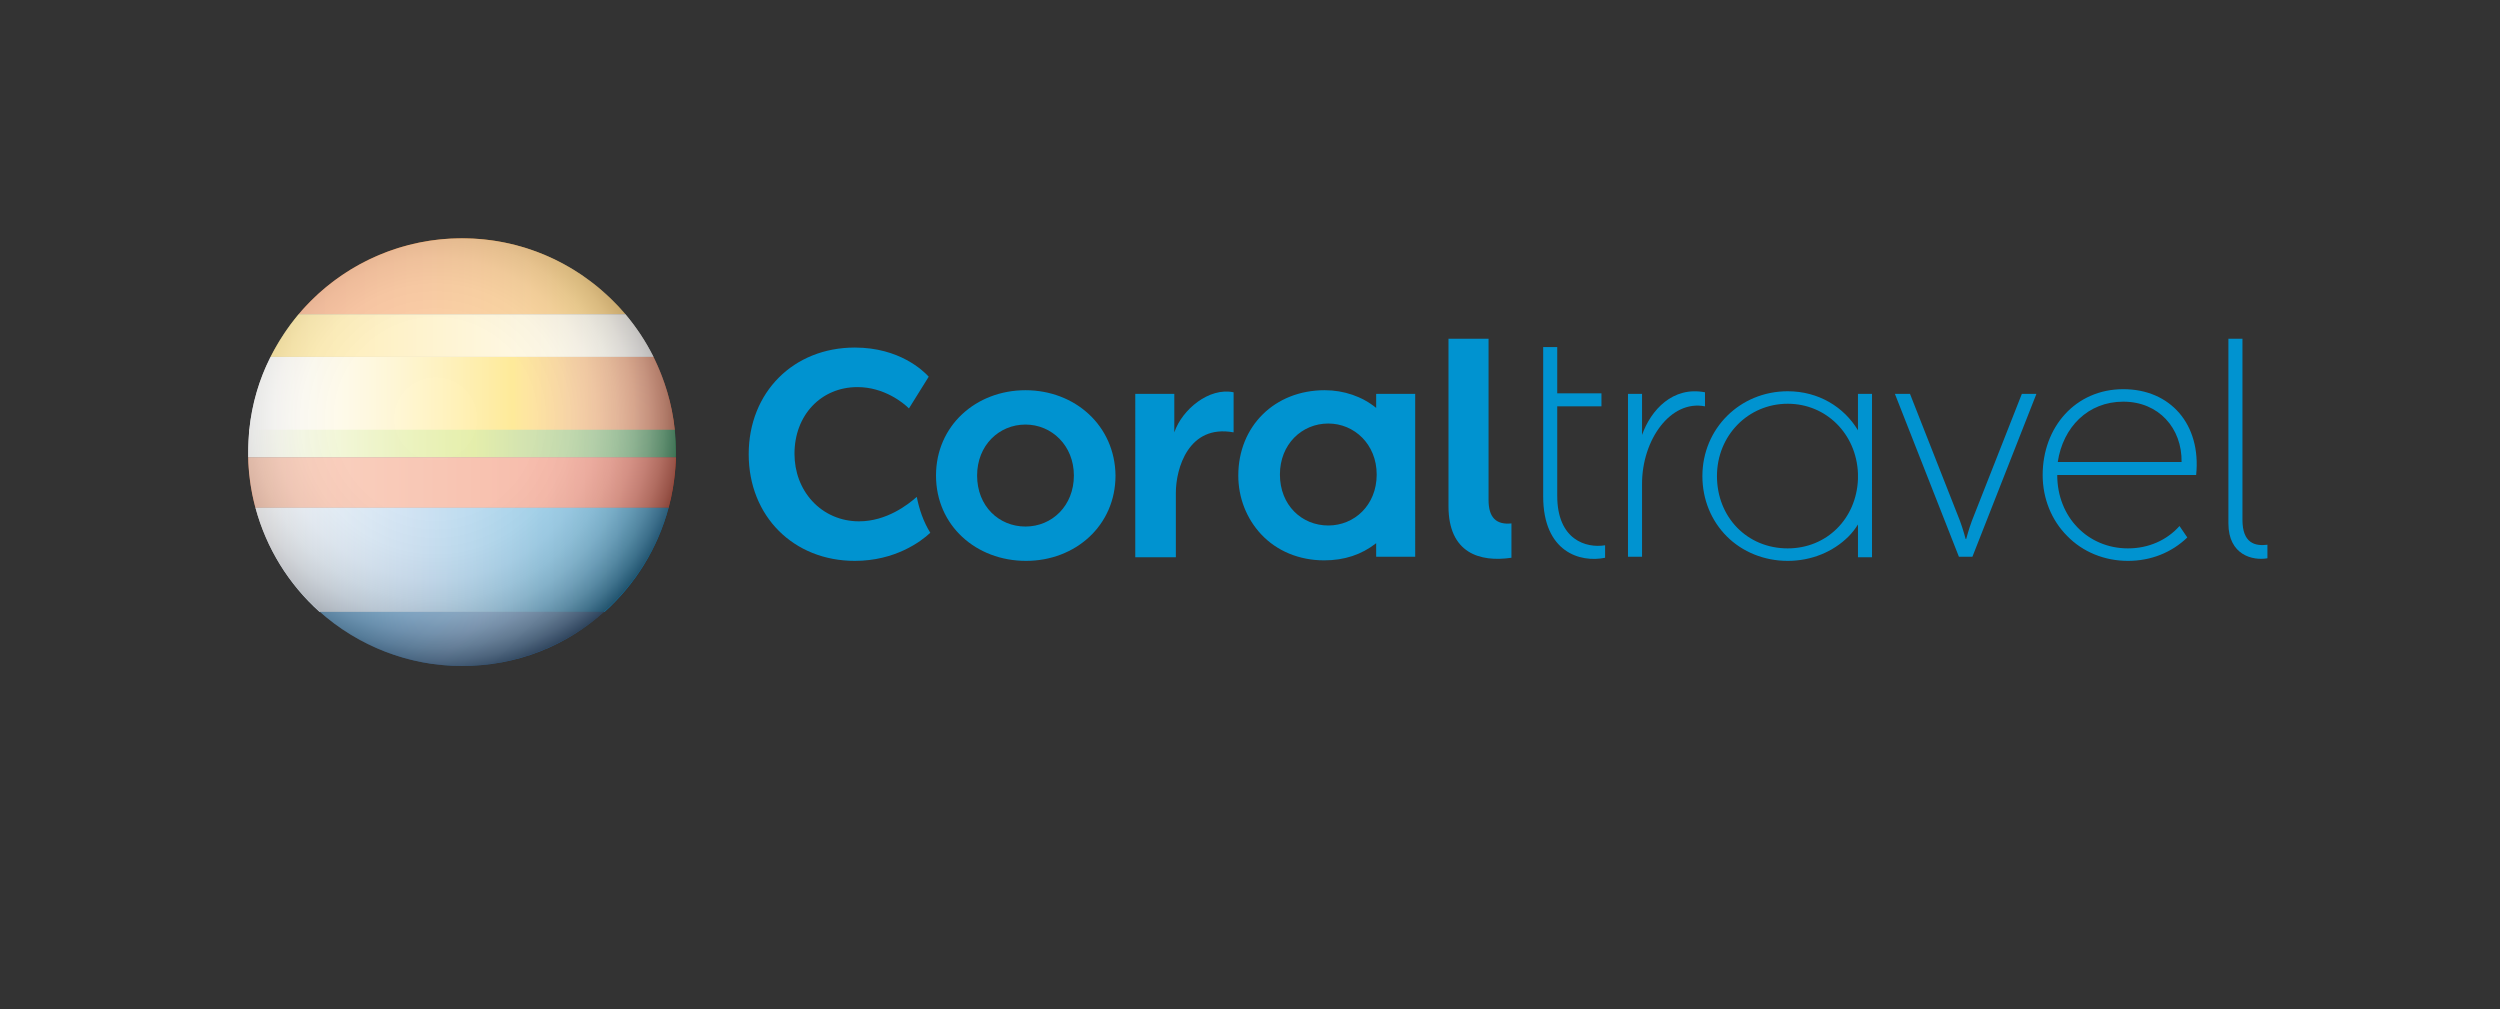
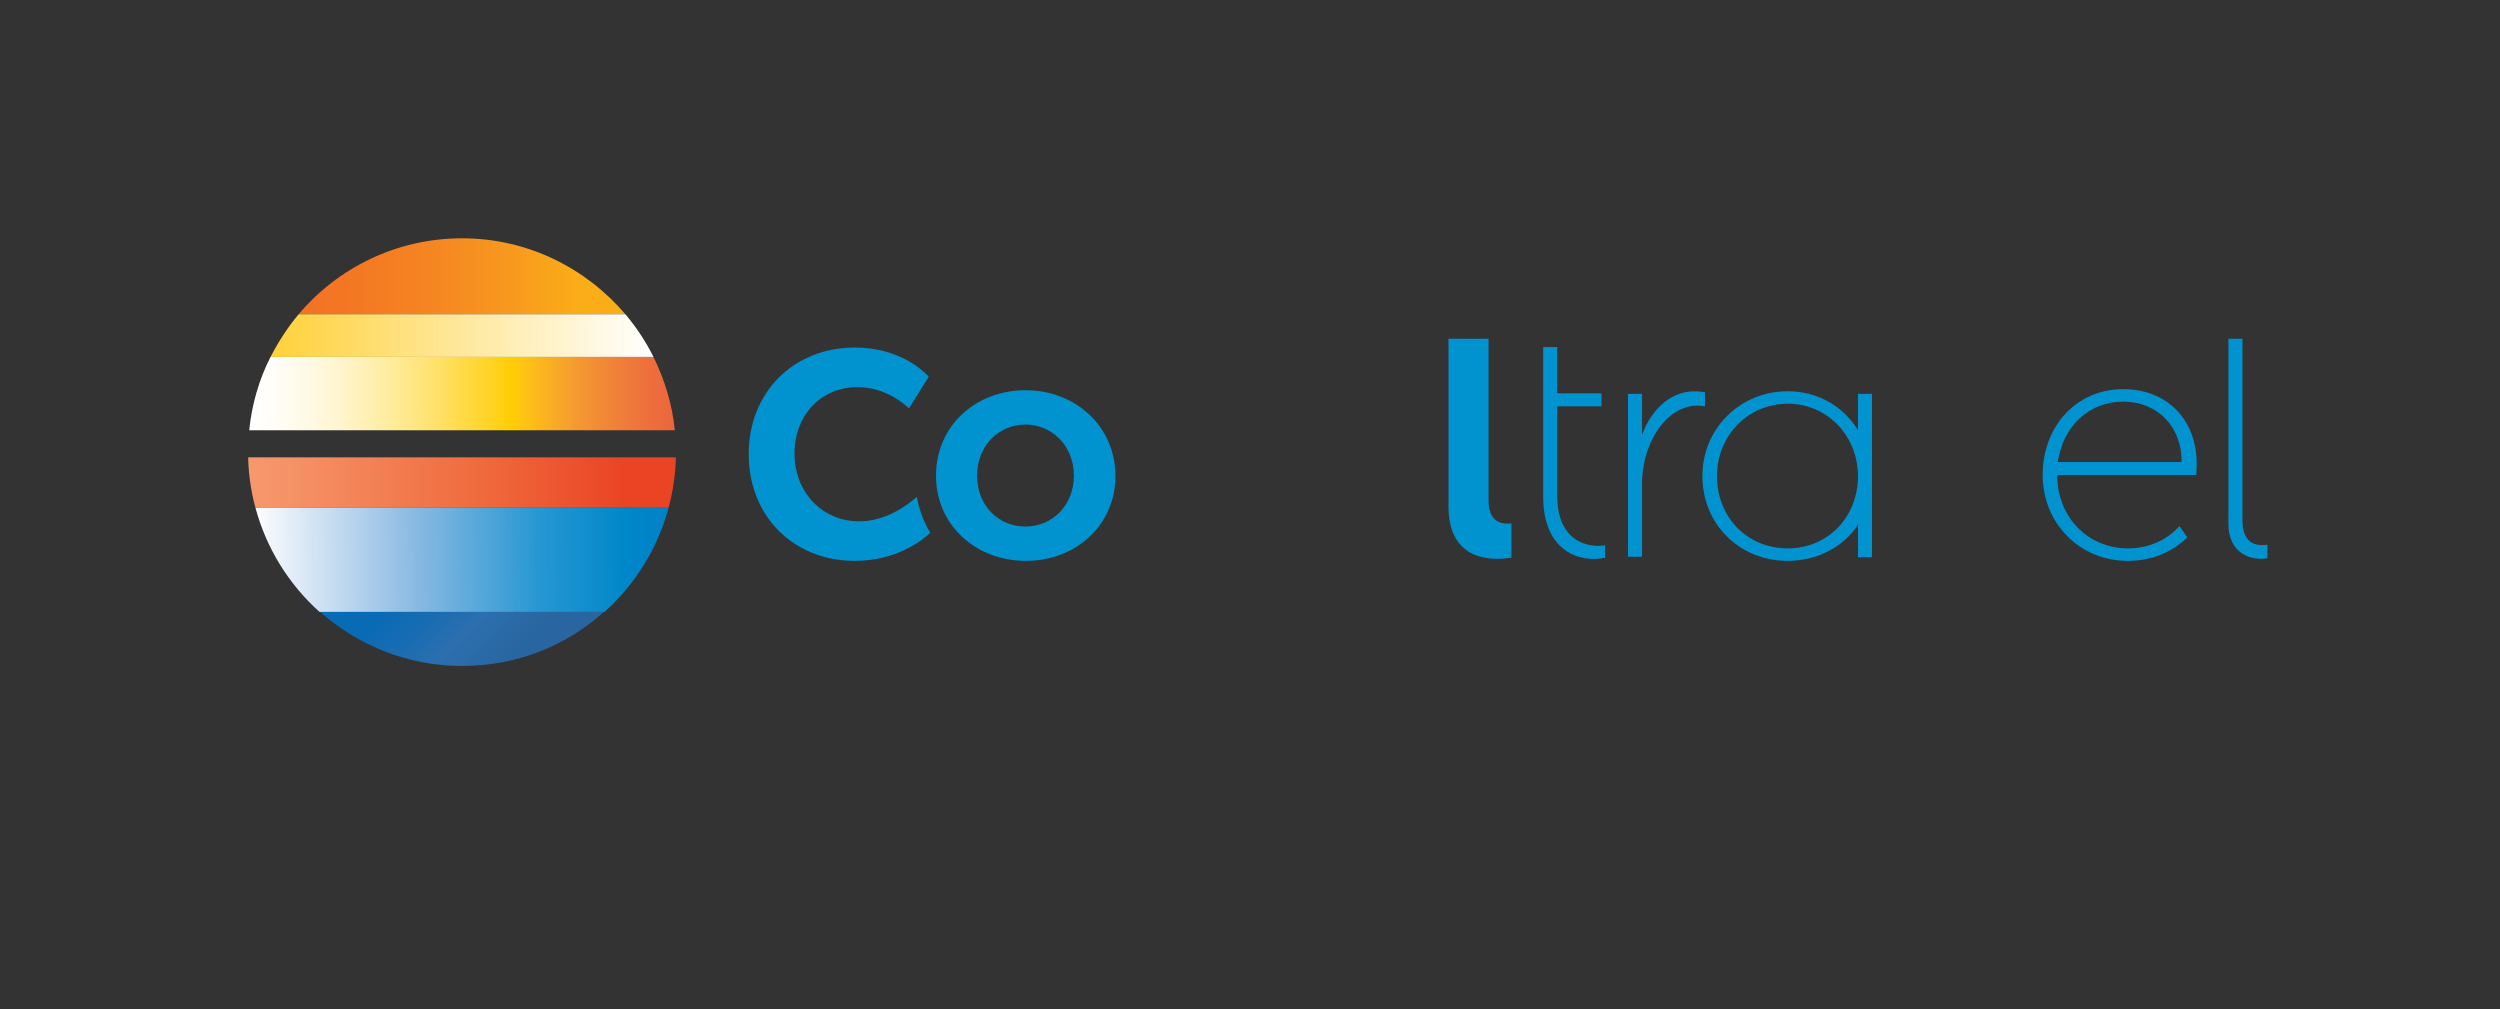
<svg xmlns="http://www.w3.org/2000/svg" version="1.1" id="Layer_3" x="0px" y="0px" viewBox="0 0 480.5 194" style="enable-background:new 0 0 480.5 194;" xml:space="preserve">
  <rect x="0" y="0" width="480.5" height="194" fill="#333333" stroke="none" />
  <style type="text/css">
	.st0{fill:url(#SVGID_1_);}
	.st1{fill:#0093D0;}
	.st2{fill:url(#SVGID_2_);}
	.st3{fill:url(#SVGID_3_);}
	.st4{fill:url(#SVGID_4_);}
	.st5{fill:url(#SVGID_5_);}
	.st6{fill:url(#SVGID_6_);}
	.st7{fill:url(#SVGID_7_);}
	.st8{opacity:0.6;fill:url(#SVGID_8_);}
</style>
  <g>
    <linearGradient id="SVGID_1_" gradientUnits="userSpaceOnUse" x1="75.007" y1="114.994" x2="94.363" y2="134.35" gradientTransform="matrix(1 -1.000000e-04 1.000000e-04 1 5.953 -5.257)">
      <stop offset="0" style="stop-color:#086BB5" />
      <stop offset="0.27" style="stop-color:#186CB2" />
      <stop offset="0.528" style="stop-color:#2C6FAF" />
      <stop offset="0.696" style="stop-color:#2A6AA7" />
      <stop offset="0.939" style="stop-color:#2965A0" />
    </linearGradient>
    <path class="st0" d="M116.2,117.5H61.4c7.3,6.5,16.9,10.5,27.4,10.5C99.4,128,108.9,124.1,116.2,117.5z" />
    <g>
      <g>
        <path class="st1" d="M164.3,107.8c-11.8,0-20.4-8.6-20.4-20.5c0-11.9,8.6-20.5,20.4-20.5c8.6,0,13.2,4.5,14.2,5.6l-3.8,6.1     c-1.1-1.1-4.8-4.1-9.9-4.1c-7,0-12.1,5.4-12.1,12.8c0,3.5,1.2,6.7,3.4,9.1c2.3,2.5,5.5,3.9,9,3.9c5.3,0,9.4-3.2,11.1-4.7     c0.5,2.5,1.3,4.8,2.6,6.9C177,104.1,172,107.8,164.3,107.8L164.3,107.8z" />
-         <path class="st1" d="M290.5,107.2c-6.1,0.9-12.1-0.9-12.1-9.9V65.1h7.7v31c0,3.4,1.5,4.8,4.4,4.5V107.2z" />
+         <path class="st1" d="M290.5,107.2c-6.1,0.9-12.1-0.9-12.1-9.9V65.1h7.7v31c0,3.4,1.5,4.8,4.4,4.5V107.2" />
        <path class="st1" d="M296.6,95.4c0,10.7,7.1,12.8,11.9,11.8v-2.4c-3.6,0.6-9.2-1-9.2-9.5V78.1h8.5v-2.5h-8.5v-8.9h-2.7V95.4z" />
        <line class="st1" x1="327.7" y1="78.1" x2="327.7" y2="75.4" />
        <path class="st1" d="M327.7,78.1c-6.6-1.3-12.1,6.4-12.1,14.9v14h-2.7V75.7h2.7v7.9c1.7-4.8,5.9-9.4,12.1-8.2V78.1z" />
        <path class="st1" d="M435.8,107.3c-2.8,0.5-7.5-0.6-7.5-6.7V65.1h2.7v34.8c0,4.5,2.4,5.1,4.8,4.8V107.3z" />
        <path class="st1" d="M197.1,75c-9.5,0-17.2,6.8-17.2,16.4c0,9.6,7.7,16.4,17.3,16.4c9.5,0,17.2-6.8,17.2-16.4     C214.3,81.8,206.6,75,197.1,75z M197.1,101.2c-5.1,0-9.3-3.9-9.3-9.8c0-5.8,4.2-9.8,9.3-9.8c5,0,9.3,4,9.3,9.8     C206.4,97.2,202.2,101.2,197.1,101.2z" />
-         <path class="st1" d="M237.1,75.4v7.7c-8.7-1.6-11.1,7-11.1,11.6v12.4h-7.8V75.7h7.5v7.4C227.2,78.7,232.4,74.4,237.1,75.4z" />
-         <path class="st1" d="M264.5,75.7v2.7c-2.7-2.2-6.2-3.4-9.9-3.4C245,75,238,81.9,238,91.4c0,4.3,1.6,8.3,4.4,11.3     c3,3.2,7.3,5,12.1,5c3.9,0,7.2-1.1,10-3.3v2.6h7.5V75.7H264.5z M255.3,101c-5.1,0-9.3-3.9-9.3-9.8c0-5.8,4.2-9.8,9.3-9.8     c5,0,9.3,4,9.3,9.8C264.6,97.1,260.3,101,255.3,101z" />
        <path class="st1" d="M357.1,75.7v7c-2.7-4.5-7.6-7.5-13.5-7.5c-9.2,0-16.4,7.2-16.4,16.3c0,4.5,1.7,8.6,4.7,11.6     c3,3,7.2,4.7,11.7,4.7c4.5,0,8.7-1.7,11.7-4.7c0.7-0.7,1.3-1.5,1.8-2.3v6.3h2.7V75.7H357.1z M343.6,105.4     c-7.8,0-13.6-6-13.6-13.9c0-7.8,6-13.9,13.6-13.9c7.4,0,13.2,5.8,13.5,13.4v1.1C356.8,99.7,351.1,105.4,343.6,105.4z" />
        <path class="st1" d="M408.1,74.8c-9.2,0-15.5,7.3-15.5,16.5c0,4.5,1.7,8.7,4.7,11.7c3,3.1,7.2,4.8,11.7,4.8     c4.4,0,8.4-1.6,11.4-4.5l-1.5-2.2c-2.4,2.7-5.9,4.3-9.9,4.3c-7.7,0-13.6-6-13.6-14.1h26.7C423.1,81.5,417.1,74.8,408.1,74.8z      M408.1,77.2c6.8,0,11.3,5.1,11.2,11.6h-23.8C396.5,82.1,401.3,77.2,408.1,77.2z" />
-         <path class="st1" d="M388.6,75.7l-9.6,24.4c-0.6,1.6-1.1,3.5-1.1,3.5h-0.1c0,0-0.5-1.9-1.1-3.5l-9.6-24.4h-2.9l12.3,31.3h2.6     l12.3-31.3H388.6z" />
      </g>
      <linearGradient id="SVGID_2_" gradientUnits="userSpaceOnUse" x1="51.445" y1="58.355" x2="114.201" y2="58.355" gradientTransform="matrix(1 -1.000000e-04 1.000000e-04 1 5.953 -5.257)">
        <stop offset="0" style="stop-color:#F37224" />
        <stop offset="0.16" style="stop-color:#F47723" />
        <stop offset="0.39" style="stop-color:#F58422" />
        <stop offset="0.661" style="stop-color:#F89A1E" />
        <stop offset="0.859" style="stop-color:#FBAD18" />
      </linearGradient>
      <path class="st2" d="M88.8,45.8c-12.6,0-23.9,5.7-31.4,14.6l62.8,0C112.6,51.5,101.4,45.8,88.8,45.8z" />
      <linearGradient id="SVGID_3_" gradientUnits="userSpaceOnUse" x1="-1249.069" y1="830.672" x2="-1175.482" y2="830.672" gradientTransform="matrix(-1 1.000000e-04 -1.000000e-04 -1 -1123.407 895.264)">
        <stop offset="0" style="stop-color:#FFFFFF" />
        <stop offset="1" style="stop-color:#FFD13A" />
      </linearGradient>
      <path class="st3" d="M120.2,60.4l-62.8,0c-2.1,2.5-3.9,5.3-5.4,8.2l73.6,0C124.1,65.6,122.3,62.9,120.2,60.4z" />
      <linearGradient id="SVGID_4_" gradientUnits="userSpaceOnUse" x1="41.937" y1="80.883" x2="123.705" y2="80.883" gradientTransform="matrix(1 -1.000000e-04 1.000000e-04 1 5.953 -5.257)">
        <stop offset="0" style="stop-color:#FFFFFF" />
        <stop offset="5.614363e-02" style="stop-color:#FFFEF8" />
        <stop offset="0.135" style="stop-color:#FFFAE6" />
        <stop offset="0.228" style="stop-color:#FFF4C8" />
        <stop offset="0.331" style="stop-color:#FFEC9E" />
        <stop offset="0.443" style="stop-color:#FFE168" />
        <stop offset="0.56" style="stop-color:#FFD427" />
        <stop offset="0.62" style="stop-color:#FFCD03" />
        <stop offset="0.642" style="stop-color:#FFC512" />
        <stop offset="0.764" style="stop-color:#F59B30" />
        <stop offset="0.868" style="stop-color:#F07F39" />
        <stop offset="0.95" style="stop-color:#ED6D3C" />
        <stop offset="1" style="stop-color:#EC653D" />
      </linearGradient>
      <path class="st4" d="M125.6,68.6l-73.6,0c-2.2,4.3-3.6,9.1-4.1,14.1l81.8,0C129.2,77.6,127.7,72.9,125.6,68.6z" />
      <linearGradient id="SVGID_5_" gradientUnits="userSpaceOnUse" x1="41.724" y1="90.558" x2="123.931" y2="90.558" gradientTransform="matrix(1 -1.000000e-04 1.000000e-04 1 5.953 -5.257)">
        <stop offset="0" style="stop-color:#FFFFFF" />
        <stop offset="0.186" style="stop-color:#E5EFAB" />
        <stop offset="0.349" style="stop-color:#D1E269" />
        <stop offset="0.467" style="stop-color:#C4DA40" />
        <stop offset="0.528" style="stop-color:#BFD730" />
        <stop offset="0.643" style="stop-color:#95BC3C" />
        <stop offset="0.809" style="stop-color:#5EA343" />
        <stop offset="0.933" style="stop-color:#309546" />
        <stop offset="1" style="stop-color:#0D9146" />
      </linearGradient>
-       <path class="st5" d="M129.9,86.9c0-1.4-0.1-2.9-0.2-4.3l-81.8,0c-0.1,1.4-0.2,2.8-0.2,4.3c0,0.3,0,0.7,0,1l82.2,0    C129.9,87.6,129.9,87.3,129.9,86.9z" />
      <linearGradient id="SVGID_6_" gradientUnits="userSpaceOnUse" x1="33.184" y1="98.034" x2="132.835" y2="98.034" gradientTransform="matrix(1 -1.000000e-04 1.000000e-04 1 5.953 -5.257)">
        <stop offset="0" style="stop-color:#F89F75" />
        <stop offset="0.177" style="stop-color:#F59165" />
        <stop offset="0.538" style="stop-color:#EF6A3D" />
        <stop offset="0.81" style="stop-color:#EA4425" />
      </linearGradient>
      <path class="st6" d="M129.9,87.9l-82.2,0c0,2.1,0.4,6.2,1.4,9.7l79.4,0C129.9,92.5,129.9,88,129.9,87.9z" />
      <linearGradient id="SVGID_7_" gradientUnits="userSpaceOnUse" x1="43.225" y1="113.153" x2="122.606" y2="112.423" gradientTransform="matrix(1 -1.000000e-04 1.000000e-04 1 5.953 -5.257)">
        <stop offset="0" style="stop-color:#FFFFFF" />
        <stop offset="1.753396e-02" style="stop-color:#F7F9FD" />
        <stop offset="0.388" style="stop-color:#89B9E2" />
        <stop offset="0.686" style="stop-color:#2697D2" />
        <stop offset="0.896" style="stop-color:#0087C9" />
        <stop offset="1" style="stop-color:#0081C6" />
      </linearGradient>
      <path class="st7" d="M49.1,97.6l79.4,0c-2.1,7.8-6.4,14.7-12.3,20H61.4C55.5,112.3,51.2,105.4,49.1,97.6z" />
      <radialGradient id="SVGID_8_" cx="77.771" cy="85.777" r="49.971" gradientTransform="matrix(1 -1.000000e-04 1.000000e-04 1 5.953 -5.257)" gradientUnits="userSpaceOnUse">
        <stop offset="0" style="stop-color:#FFFFFF" />
        <stop offset="0.383" style="stop-color:#FDFDFD" />
        <stop offset="0.52" style="stop-color:#F6F6F6" />
        <stop offset="0.619" style="stop-color:#EBEAEB" />
        <stop offset="0.698" style="stop-color:#DADADA" />
        <stop offset="0.766" style="stop-color:#C5C4C4" />
        <stop offset="0.826" style="stop-color:#AAA8A9" />
        <stop offset="0.881" style="stop-color:#8A8888" />
        <stop offset="0.931" style="stop-color:#656263" />
        <stop offset="0.975" style="stop-color:#3D393A" />
        <stop offset="1" style="stop-color:#231F20" />
      </radialGradient>
-       <path class="st8" d="M129.9,86.9c0,22.7-18.4,41.1-41.1,41.1c-22.7,0-41.1-18.4-41.1-41.1c0-22.7,18.4-41.1,41.1-41.1    C111.5,45.8,129.9,64.2,129.9,86.9z" />
    </g>
  </g>
</svg>